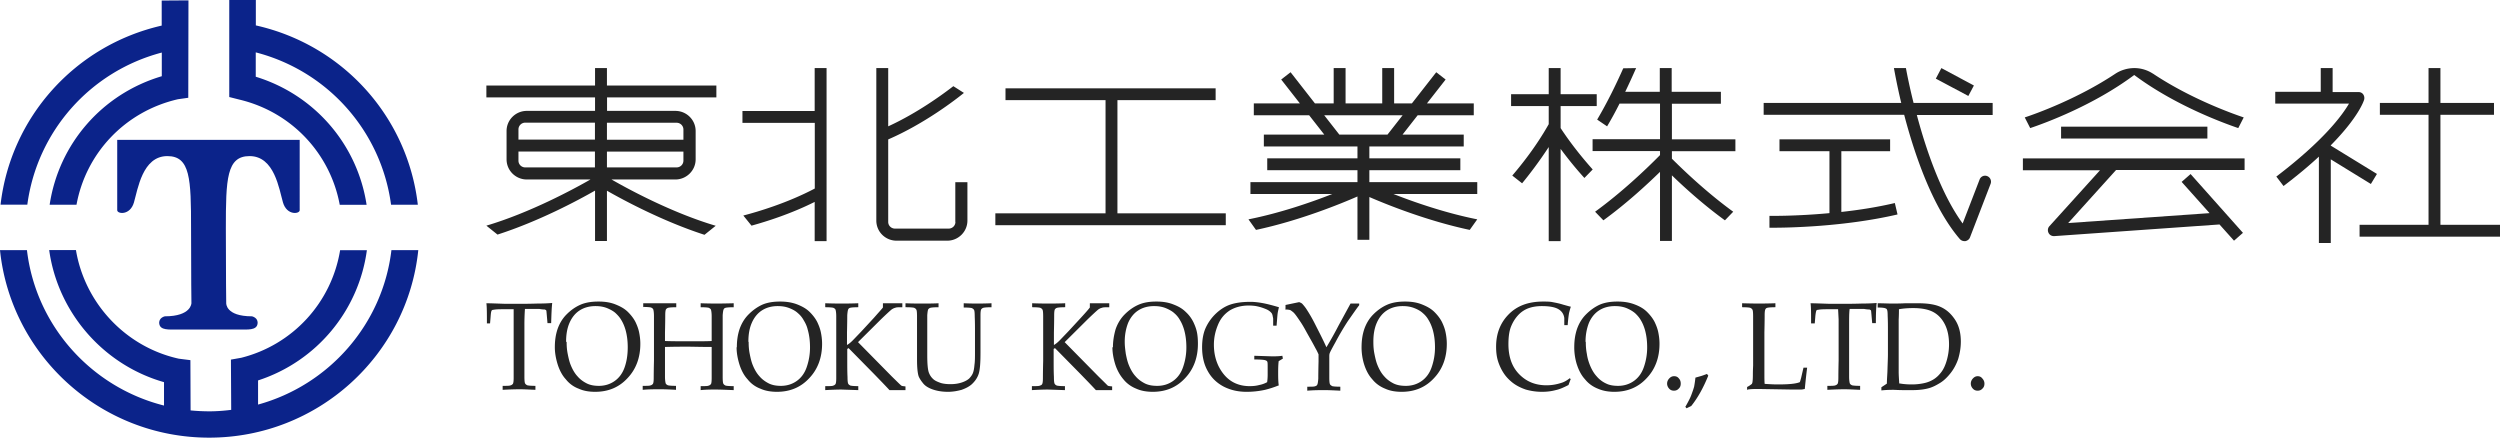
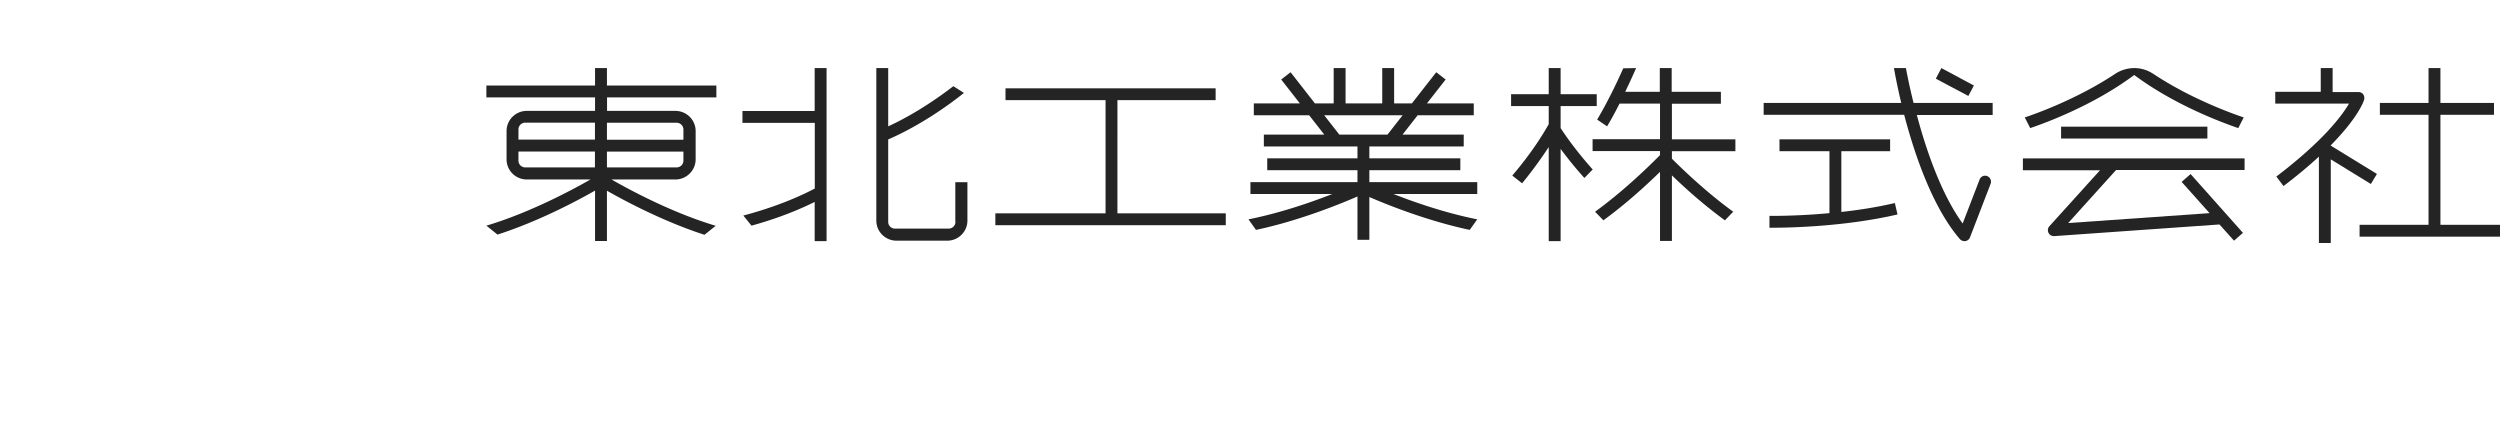
<svg xmlns="http://www.w3.org/2000/svg" width="778" height="137" fill="none">
  <g clip-path="url(#clip0_3576_2921)" fill="#242424">
    <path d="M152.586 100.645h-1.061c0-3.003 0-5.123-.163-6.27 1.306 0 3.264.088 5.958.176h4.407c.816 0 2.612 0 5.55-.088 2.122 0 3.591-.089 4.571-.177-.164 1.413-.245 3.533-.327 6.271h-1.142l-.164-1.855c-.081-1.06-.163-1.766-.163-1.855 0-.176-.082-.265-.163-.353l-.327-.177c-.163 0-.734 0-1.714-.176h-4.489a72.89 72.89 0 00-.163 4.946v16.164c0 1.148.082 1.943.245 2.12.163.265.327.353.653.53.326.088 1.143.177 2.53.177v1.236c-2.122-.088-3.673-.176-4.734-.176-.489 0-2.285 0-5.468.176v-1.236c1.388 0 2.204 0 2.53-.177.327-.088.49-.265.653-.442.163-.265.245-.883.245-1.855V96.229h-2.693c-1.551 0-2.694 0-3.592.177-.244 0-.489.088-.571.265-.163.265-.245.883-.326 2.031l-.164 1.943h.082zm20.078 7.42c0-2.032.244-3.798.816-5.565.571-1.678 1.469-3.268 2.775-4.593 1.306-1.325 2.775-2.385 4.407-3.091 1.632-.707 3.51-.972 5.632-.972 1.958 0 3.672.265 5.223.884 1.551.618 2.857 1.324 3.918 2.384.979.972 1.795 2.032 2.367 3.18.408.883.816 1.855 1.061 3.003.244 1.149.408 2.385.408 3.71 0 4.24-1.306 7.861-4 10.688-2.611 2.826-5.958 4.24-10.038 4.24-1.878 0-3.592-.265-5.142-.972a9.16 9.16 0 01-4-2.915c-1.142-1.236-1.958-2.826-2.53-4.593-.571-1.855-.897-3.621-.897-5.388zm3.672-1.59c0 1.237.082 2.385.327 3.622.245 1.236.489 2.296.816 3.179.571 1.502 1.306 2.827 2.204 3.798.897 1.06 1.958 1.767 3.019 2.297 1.143.53 2.367.707 3.673.707 1.877 0 3.51-.53 4.897-1.502 1.388-.972 2.449-2.385 3.102-4.24.653-1.855.979-3.886.979-6.271 0-2.032-.245-3.886-.735-5.565-.326-1.06-.734-2.031-1.224-2.826-.489-.883-1.142-1.59-1.795-2.208-.653-.619-1.633-1.149-2.694-1.59-1.142-.442-2.285-.619-3.591-.619-1.877 0-3.509.442-4.897 1.325-1.387.884-2.448 2.209-3.183 3.887-.734 1.678-1.061 3.621-1.061 5.829l.163.177zm23.833-10.865v-1.236h10.283v1.237c-1.387 0-2.203.088-2.53.176-.326.089-.49.265-.653.442-.163.265-.245.883-.245 1.855 0 .265 0 2.032-.081 5.388v2.65c2.285.088 5.142.088 8.406.088 2.53 0 4.571 0 6.122-.088v-7.685c0-1.236-.164-1.943-.245-2.12-.164-.264-.327-.353-.653-.53-.327-.088-1.143-.176-2.53-.176v-1.237c2.53.089 4.244.089 5.142.089.326 0 2.04 0 5.141-.089v1.237c-1.387 0-2.203.088-2.53.176-.326.089-.489.265-.571.442-.163.265-.245.883-.327 1.855v19.256c0 1.148.082 1.943.245 2.119.164.265.327.354.653.53.245.089 1.143.177 2.53.177v1.237c-2.285-.089-4.08-.177-5.55-.177-1.55 0-3.101 0-4.733.177v-1.237c1.387 0 2.203 0 2.53-.177.326-.088.489-.265.653-.441.163-.177.245-.884.245-1.855v-9.716c-3.265 0-5.795-.089-7.428-.089-1.877 0-4.244 0-7.1.089v9.274c0 1.148.163 1.943.245 2.12.163.265.326.353.653.53.326.088 1.142.177 2.53.177v1.236c-1.551-.088-3.183-.176-4.897-.176-1.796 0-3.591 0-5.469.176v-1.236c1.388 0 2.204 0 2.53-.177.327-.088.49-.265.653-.442.164-.265.245-.883.245-1.854 0-.265 0-2.032.082-5.388V98.349c0-1.237-.163-1.943-.245-2.12-.163-.265-.326-.353-.653-.53-.326-.088-1.143-.177-2.53-.177l.082.089zm29.137 12.455c0-2.032.245-3.798.816-5.565.571-1.678 1.469-3.268 2.775-4.593 1.306-1.325 2.775-2.385 4.326-3.091 1.632-.707 3.509-.972 5.549-.972 1.959 0 3.673.265 5.306.884 1.55.618 2.856 1.324 3.917 2.384.98.972 1.796 2.032 2.367 3.18.408.883.816 1.855 1.061 3.003.245 1.149.408 2.385.408 3.71 0 4.24-1.306 7.861-3.999 10.688-2.612 2.826-5.958 4.24-10.039 4.24-1.795 0-3.591-.265-5.142-.972a9.163 9.163 0 01-3.999-2.915c-1.143-1.236-1.959-2.826-2.53-4.593-.571-1.855-.898-3.621-.898-5.388h.082zm3.672-1.59c0 1.237.082 2.385.327 3.622.245 1.236.49 2.296.816 3.179.571 1.502 1.306 2.827 2.204 3.798.898 1.06 1.959 1.767 3.02 2.297 1.142.53 2.366.707 3.672.707 1.878 0 3.51-.53 4.897-1.502 1.388-.972 2.449-2.385 3.102-4.24a18.508 18.508 0 001.061-6.271c0-2.032-.245-3.886-.735-5.565-.245-1.06-.734-2.031-1.224-2.826a7.624 7.624 0 00-1.796-2.208c-.652-.619-1.55-1.149-2.693-1.59-1.143-.442-2.285-.619-3.591-.619-1.877 0-3.51.442-4.897 1.325-1.388.884-2.449 2.209-3.183 3.887-.735 1.678-1.061 3.621-1.061 5.829l.081.177zm34.116 13.691v1.237l-5.305-.177s-1.959 0-4.978.177v-1.237c1.387 0 2.203 0 2.53-.177.326-.088.489-.265.653-.441.163-.265.244-.884.244-1.855V98.437c0-1.236-.163-1.943-.244-2.12-.164-.264-.327-.353-.653-.53-.327-.088-1.143-.176-2.53-.176v-1.237c2.285.089 3.999.089 5.223.089 1.224 0 2.857 0 5.06-.089v1.237c-1.387 0-2.203.088-2.53.176-.326.089-.49.265-.571.442-.163.265-.245.883-.327 1.855 0 .265 0 2.032-.081 5.388v3.886c.653-.353 1.387-.971 2.285-1.943l2.204-2.296 3.917-4.24c1.469-1.678 2.449-2.738 2.775-3.18v-1.325h6.04v1.237c-1.143 0-1.877 0-2.204.176-.408.089-.734.265-1.142.53-.735.619-1.878 1.679-3.428 3.18l-7.019 6.978 10.528 10.688c1.714 1.678 2.694 2.65 2.938 2.826.245.177.653.177 1.306.265v1.149h-4.978a174.912 174.912 0 00-2.939-3.092l-1.795-1.855-7.999-8.126-.408.265v3.71c0 1.678 0 3.356.082 5.035 0 1.148.082 1.854.245 2.119.163.265.326.354.653.53.326.089 1.142.177 2.53.177h-.082zm14.691-24.556v-1.236c1.877.089 3.673.089 5.305.089 1.633 0 3.347 0 4.979-.089v1.237c-1.388 0-2.204.088-2.53.176-.327.089-.49.265-.653.442-.163.265-.245.883-.327 1.855v12.454c0 2.65.164 4.505.49 5.388.327.884.816 1.59 1.551 2.208.571.442 1.224.707 2.203 1.06.898.265 1.959.354 3.02.354 1.306 0 2.449-.177 3.51-.53 1.061-.354 1.795-.795 2.285-1.237.49-.53.898-1.06 1.143-1.678.245-.618.408-1.502.489-2.562.164-1.06.164-2.473.164-4.151v-5.83c0-1.766 0-3.356-.082-5.034 0-1.237-.082-1.944-.245-2.12-.163-.265-.326-.354-.653-.53-.326-.089-1.142-.177-2.53-.177v-1.325c1.959.089 3.346.089 4.244.089.816 0 2.285 0 4.407-.089v1.237c-1.387 0-2.203.088-2.53.176-.326.089-.489.265-.653.442-.163.265-.244.883-.244 1.855v11.748c0 3.091-.164 5.299-.572 6.536-.408 1.237-1.142 2.296-2.203 3.268-.817.707-1.878 1.237-3.102 1.678-1.306.354-2.693.619-4.244.619-1.795 0-3.346-.265-4.652-.707-1.306-.442-2.367-1.06-3.02-1.855-.653-.795-1.143-1.502-1.469-2.296-.326-1.06-.49-2.739-.49-5.212V98.437c0-1.236-.081-1.943-.245-2.12-.163-.264-.326-.353-.652-.53-.327-.088-1.143-.176-2.531-.176h-.163zm49.623 24.556v1.237l-5.305-.177s-2.041 0-4.979.177v-1.237c1.388 0 2.204 0 2.53-.177.327-.088.571-.265.653-.441.163-.265.245-.884.245-1.855 0-.265 0-2.032.082-5.388V98.437c0-1.236-.082-1.943-.245-2.12-.164-.264-.327-.353-.653-.53-.327-.088-1.143-.176-2.53-.176v-1.237c2.285.089 3.999.089 5.223.089 1.224 0 2.857 0 5.06-.089v1.237c-1.387 0-2.203.088-2.53.176-.326.089-.489.265-.653.442-.163.265-.245.883-.245 1.855 0 .265 0 2.032-.081 5.388v3.886c.653-.353 1.387-.971 2.285-1.943l2.204-2.296 3.917-4.24c1.551-1.678 2.449-2.738 2.775-3.18v-1.325h6.04v1.237c-1.143 0-1.877 0-2.285.176-.408.089-.735.265-1.143.53-.734.619-1.877 1.679-3.428 3.18l-7.019 6.978 10.529 10.688c1.714 1.678 2.693 2.65 2.856 2.826.245.177.653.177 1.388.265v1.149h-5.06a174.912 174.912 0 00-2.939-3.092l-1.795-1.855-7.999-8.126-.408.265v3.71c0 1.678 0 3.356.082 5.035 0 1.148.081 1.854.245 2.119.163.265.326.354.653.53.326.089 1.142.177 2.53.177zm14.936-12.101c0-2.032.327-3.798.817-5.565.571-1.678 1.469-3.268 2.775-4.593 1.305-1.325 2.774-2.385 4.407-3.091 1.632-.707 3.428-.972 5.55-.972 1.959 0 3.673.265 5.223.884 1.633.618 2.857 1.324 3.918 2.384 1.061.972 1.795 2.032 2.367 3.18.408.883.816 1.855 1.061 3.003.245 1.149.326 2.385.326 3.71 0 4.24-1.306 7.861-3.999 10.688-2.612 2.826-5.958 4.24-10.039 4.24-1.795 0-3.591-.265-5.142-.972-1.55-.618-2.938-1.59-3.999-2.915-1.061-1.236-1.959-2.826-2.53-4.593-.571-1.855-.898-3.621-.898-5.388h.163zm3.673-1.59c0 1.237.163 2.385.327 3.622.244 1.236.489 2.296.816 3.179.571 1.502 1.306 2.827 2.203 3.798.898 1.06 1.959 1.767 3.02 2.297 1.143.53 2.367.707 3.755.707 1.877 0 3.509-.53 4.897-1.502 1.387-.972 2.448-2.385 3.101-4.24a18.508 18.508 0 001.061-6.271c0-2.032-.245-3.886-.734-5.565-.327-1.06-.735-2.031-1.225-2.826a7.621 7.621 0 00-1.795-2.208c-.653-.619-1.633-1.149-2.694-1.59-1.142-.442-2.285-.619-3.591-.619-1.877 0-3.509.442-4.897 1.325-1.387.884-2.448 2.209-3.183 3.887-.653 1.678-1.061 3.621-1.061 5.829v.177zm47.99 13.426a31.3 31.3 0 01-4.326 1.413c-2.04.442-3.917.619-5.713.619-2.693 0-5.06-.53-7.264-1.679-2.122-1.148-3.754-2.738-4.897-4.858-1.142-2.031-1.714-4.504-1.714-7.331 0-2.473.408-4.593 1.225-6.271a14.435 14.435 0 013.101-4.24c1.224-1.148 2.448-1.943 3.673-2.473 1.877-.795 4.244-1.148 7.019-1.148 1.306 0 2.693.176 4.081.441 1.387.265 3.019.707 4.815 1.237-.163.706-.327 1.325-.408 1.943-.082.618-.163 1.855-.327 3.798h-1.061v-2.208s-.081-.53-.163-.795c0-.177-.081-.442-.245-.795-.326-.442-.816-.883-1.55-1.237-1.225-.53-2.122-.794-2.939-.971-.734-.177-1.714-.265-2.775-.265-2.203 0-4.162.53-5.794 1.501-1.633 1.06-2.857 2.474-3.673 4.417-.816 1.943-1.306 3.975-1.306 6.271 0 2.473.49 4.682 1.469 6.713.98 1.943 2.285 3.533 3.918 4.593 1.632 1.06 3.591 1.59 5.713 1.59 1.061 0 2.04-.088 3.02-.353a8.157 8.157 0 002.448-.884c.082-.53.163-1.324.163-2.384v-2.12c0-1.149 0-1.767-.163-1.944-.081-.176-.408-.353-.816-.441-.49-.088-1.551-.177-3.183-.177v-1.148l5.468.177c1.061 0 2.122 0 3.265-.177l.163.883-1.306.795c-.163 1.325-.163 2.65-.163 3.71s0 2.385.163 3.71l.082.088zm2.041-23.849v-1.148l4.244-.883c.49.177.816.353.979.53.164.177.572.618 1.143 1.413a46.736 46.736 0 012.857 4.947c1.061 2.119 2.285 4.416 3.509 7.154a114.626 114.626 0 003.755-6.713l3.754-6.89h2.693v.53c-.653.796-1.795 2.474-3.591 5.035a84.456 84.456 0 00-3.836 6.537c-.979 1.766-1.551 2.826-1.714 3.268-.163.353-.163.795-.163 1.148v6.536c0 1.148.082 1.855.245 2.12.163.265.408.353.653.53.326.088 1.142.177 2.53.177v1.236c-1.877-.088-3.51-.176-4.979-.176-1.306 0-3.101 0-5.305.176v-1.236c1.388 0 2.204 0 2.53-.177.327-.088.49-.265.572-.442.163-.265.244-.883.326-1.854 0-.265 0-2.032.082-5.388v-2.209c-.245-.53-.49-1.06-.735-1.501-.163-.265-.734-1.413-1.795-3.268l-1.143-2.032c-.898-1.678-1.551-2.738-2.041-3.445-.897-1.325-1.55-2.296-2.122-2.826-.326-.265-.653-.53-.979-.707-.326-.088-.816-.177-1.551-.177l.082-.264zm23.669 12.013c0-2.032.245-3.798.816-5.565.571-1.678 1.469-3.268 2.775-4.593 1.306-1.325 2.775-2.385 4.407-3.091 1.633-.707 3.51-.972 5.55-.972 1.959 0 3.673.265 5.224.884 1.55.618 2.856 1.324 3.917 2.384.98.972 1.796 2.032 2.367 3.18.408.883.816 1.855 1.061 3.003.245 1.149.408 2.385.408 3.71 0 4.24-1.306 7.861-3.999 10.688-2.612 2.826-5.958 4.24-10.039 4.24-1.877 0-3.591-.265-5.142-.972-1.55-.618-2.938-1.59-3.999-2.915-1.143-1.236-1.959-2.826-2.53-4.593a18.046 18.046 0 01-.816-5.388zm3.673-1.59c0 1.237.081 2.385.326 3.622.245 1.236.49 2.296.816 3.179.572 1.502 1.306 2.827 2.204 3.798.898 1.06 1.959 1.767 3.02 2.297 1.142.53 2.367.707 3.754.707 1.877 0 3.51-.53 4.897-1.502 1.388-.972 2.449-2.385 3.101-4.24a18.508 18.508 0 001.061-6.271c0-2.032-.244-3.886-.734-5.565-.327-1.06-.735-2.031-1.224-2.826a7.624 7.624 0 00-1.796-2.208c-.653-.619-1.551-1.149-2.693-1.59-1.143-.442-2.286-.619-3.591-.619-1.878 0-3.51.442-4.897 1.325-1.388.884-2.449 2.209-3.183 3.887-.735 1.678-1.061 3.621-1.061 5.829v.177zm61.376 11.571l-.653 1.767c-1.387.706-2.693 1.325-3.999 1.59-1.306.353-2.693.53-4.244.53-1.796 0-3.51-.265-5.06-.707-1.551-.53-2.939-1.237-4.081-2.12-1.224-.972-2.122-1.943-2.857-3.091a15.126 15.126 0 01-1.714-3.71c-.408-1.325-.571-2.827-.571-4.417 0-4.063 1.306-7.419 3.918-10.069 2.611-2.65 6.121-3.975 10.691-3.975 1.061 0 2.041 0 2.939.177.897.177 1.958.353 3.346.795 1.306.353 2.122.618 2.367.618-.245.707-.408 1.413-.572 2.032a38.813 38.813 0 00-.408 3.709h-1.061v-2.208c-.163-1.236-.816-2.208-1.959-2.826-1.142-.619-2.856-.884-5.06-.884-1.632 0-3.101.265-4.244.707a8.281 8.281 0 00-3.101 2.12c-.898.972-1.633 2.12-2.204 3.533-.571 1.413-.816 3.268-.816 5.476 0 3.887 1.061 6.978 3.265 9.275 2.203 2.296 4.978 3.533 8.569 3.533 1.633 0 3.102-.265 4.489-.707.98-.265 1.877-.795 2.775-1.501l.327.353h-.082zm1.142-9.981c0-2.032.245-3.798.816-5.565.572-1.678 1.469-3.268 2.775-4.593 1.306-1.325 2.775-2.385 4.326-3.091 1.632-.707 3.51-.972 5.55-.972 1.959 0 3.673.265 5.305.884 1.632.618 2.857 1.324 3.918 2.384.979.972 1.795 2.032 2.367 3.18.408.883.816 1.855 1.061 3.003.244 1.149.408 2.385.408 3.71 0 4.24-1.306 7.861-4 10.688-2.611 2.826-5.958 4.24-10.038 4.24-1.796 0-3.51-.265-5.142-.972-1.551-.618-2.938-1.59-4-2.915-1.142-1.236-1.958-2.826-2.53-4.593a18.046 18.046 0 01-.816-5.388zm3.591-1.59c0 1.237.082 2.385.327 3.622.163 1.236.49 2.296.816 3.179.571 1.502 1.306 2.827 2.204 3.798a8.515 8.515 0 003.019 2.297c1.061.53 2.367.707 3.673.707 1.877 0 3.51-.53 4.897-1.502 1.388-.972 2.449-2.385 3.102-4.24a18.508 18.508 0 001.061-6.271c0-2.032-.245-3.886-.735-5.565-.326-1.06-.734-2.031-1.224-2.826-.49-.883-1.143-1.59-1.796-2.208-.734-.619-1.632-1.149-2.693-1.59-1.143-.442-2.285-.619-3.591-.619-1.877 0-3.51.442-4.897 1.325-1.388.884-2.449 2.209-3.183 3.887-.653 1.678-1.061 3.621-1.061 5.829l.081.177zm27.505 10.599c.571 0 1.061.177 1.469.707.408.442.571.972.571 1.59 0 .618-.163 1.148-.653 1.59-.408.442-.897.618-1.469.618-.571 0-1.061-.176-1.469-.618-.408-.442-.653-.972-.653-1.59 0-.618.245-1.148.653-1.59.408-.442.898-.707 1.469-.707h.082zm3.428 9.628c.898-1.59 1.551-2.826 1.877-3.709.327-.884.653-1.767.898-2.65.082-.442.245-1.325.408-2.827l1.877-.53s.817-.265 1.714-.618l.408.53c-1.469 3.621-3.183 6.801-5.305 9.451l-1.469.707-.408-.53v.176zm19.261-5.299v-.972c.735-.353 1.143-.707 1.388-.883.163-.089.163-.265.245-.442.081-.353.163-1.148.163-2.296 0-1.767.081-2.827.081-3.092V98.437c0-1.236-.081-1.943-.244-2.12-.164-.264-.327-.353-.653-.53-.327-.088-1.143-.176-2.53-.176v-1.237c2.856.089 4.652.089 5.305.089.734 0 2.448 0 5.06-.089v1.237c-1.388 0-2.204.088-2.53.176-.327.089-.49.265-.572.442-.163.265-.244.883-.244 1.855 0 .265 0 2.032-.082 5.388v12.719c0 1.325 0 2.385.082 3.268 1.305.089 2.693.177 3.999.177 3.346 0 5.631-.177 6.937-.707.163-.353.245-.795.408-1.324l.735-3.18h1.143c-.245 1.855-.49 4.151-.735 6.624-.49.089-.816.177-1.143.177h-2.856l-10.366-.177c-1.142 0-2.285 0-3.427.177l-.164.177zm20.976-20.758h-1.061c0-3.003 0-5.123-.163-6.27 1.306 0 3.264.088 6.039.176h4.408c.816 0 2.611 0 5.55-.088 2.04 0 3.591-.089 4.57-.177-.163 1.413-.245 3.533-.245 6.271h-1.142l-.163-1.855c-.082-1.06-.164-1.766-.164-1.855 0-.176-.081-.265-.163-.353l-.326-.177c-.164 0-.735 0-1.714-.176h-4.489c-.164 1.236-.164 2.826-.164 4.946v16.164c0 1.148.164 1.943.245 2.12.164.265.327.353.653.53.327.088 1.143.177 2.53.177v1.236c-2.122-.088-3.672-.176-4.733-.176-.49 0-2.286 0-5.469.176v-1.236c1.388 0 2.204 0 2.53-.177.327-.088.49-.265.653-.442.164-.265.245-.883.245-1.855 0-.265 0-2.031.082-5.388V99.409l-.163-3.18h-2.612c-1.551 0-2.694 0-3.591.177-.245 0-.49.088-.572.265-.081.265-.244.883-.326 2.031l-.163 1.943h-.082zm20.812 20.758v-.884c.653-.441 1.224-.795 1.714-1.148 0-.883.082-2.031.163-3.621.082-2.562.163-4.417.163-5.388v-7.773c0-1.237 0-2.65-.081-4.328 0-1.06-.082-1.767-.245-1.944 0-.176-.245-.264-.408-.353-.408-.177-1.224-.265-2.449-.265v-1.325c1.714 0 3.183.089 4.489.089.98 0 2.367 0 4.081-.089h4.081c2.857 0 5.223.354 6.937 1.148 1.796.795 3.265 2.12 4.489 3.975 1.225 1.855 1.796 4.152 1.796 6.802 0 1.943-.327 3.709-.816 5.388-.572 1.678-1.388 3.179-2.367 4.416-.98 1.237-2.041 2.296-3.183 3.003-1.143.707-2.286 1.325-3.51 1.678-1.224.354-2.938.619-5.06.619h-2.938c-1.633 0-2.612-.089-3.102-.089-.734 0-1.958 0-3.754.177v-.088zm5.468-2.12c1.306.265 2.694.353 4.081.353 1.388 0 2.775-.177 3.918-.442a9.186 9.186 0 002.938-1.236c.816-.53 1.551-1.237 2.285-2.208.735-.972 1.306-2.297 1.714-3.798.408-1.502.653-3.092.653-4.77 0-2.385-.408-4.417-1.224-6.095-.816-1.678-1.959-3.003-3.51-3.886-1.55-.883-3.672-1.325-6.447-1.325-1.388 0-2.857.088-4.408.353 0 .618 0 1.767-.081 3.268v16.253c0 .883.081 2.031.163 3.444l-.082.089zm24.486-2.209c.571 0 1.061.177 1.469.707.408.442.653.972.653 1.59 0 .618-.164 1.148-.653 1.59-.408.442-.898.618-1.469.618-.572 0-1.061-.176-1.47-.618-.408-.442-.653-.972-.653-1.59 0-.618.245-1.148.653-1.59.409-.442.898-.707 1.47-.707z" />
  </g>
  <g clip-path="url(#clip1_3576_2921)" fill="#0B238A">
-     <path d="M80.309 125.922v-7.534c18.267-5.937 31.336-21.777 33.864-40.528h-8.33a41.39 41.39 0 01-30.762 33.478l-3.217.571.086 15.64c-2.297.286-4.538.457-6.864.457a64.2 64.2 0 01-5.774-.285l-.057-15.641-3.62-.457c-16.658-3.681-29.268-17.38-31.996-33.792h-8.33c2.671 19.294 16.717 35.676 35.731 41.099v7.278C28.407 120.5 11.144 101.349 8.387 77.831H0c3.36 32.736 31.25 58.366 65.086 58.366 33.835 0 61.725-25.63 65.085-58.366h-8.358c-2.729 23.09-19.417 41.984-41.476 48.063l-.028.028zM79.59 23.86v-7.563c22.519 5.822 39.063 24.63 42.108 47.406h8.33c-3.16-27.256-23.208-49.69-50.409-55.797V0h-8.272v30.196l3.16.8c16.285 3.881 28.292 16.839 31.221 32.736h8.359c-2.844-18.666-16.085-34.192-34.468-39.843l-.028-.029zM58.594.114l-8.272.057v7.792C23.265 14.156 3.303 36.561.172 63.703h8.33c3.016-22.69 19.445-41.441 41.849-47.349v7.364c-18.641 5.537-32.055 21.12-34.898 39.985h8.358c2.93-16.04 15.08-29.026 31.566-32.822l3.217-.456.058-30.34-.058.03z" />
    <path d="M74.536 102.548c2.585 0 5.256.256 5.6-1.713.345-1.97-1.723-2.397-1.723-2.397-8.272 0-8.013-4.11-8.013-4.11s-.115-7.878-.115-23.261c0-15.384.23-22.49 7.381-22.49 7.784 0 9.192 10.331 10.398 14.441 1.206 4.11 5.199 3.597 5.199 2.398V43.525H36.478v21.89c0 1.2 3.992 1.713 5.199-2.397 1.206-4.11 2.642-14.441 10.398-14.441 7.151 0 7.381 7.106 7.381 22.49 0 15.383.115 23.26.115 23.26s0 4.11-8.272 4.11c0 0-2.068.429-1.723 2.398.344 1.969 3.016 1.713 5.6 1.713h19.36z" />
  </g>
  <g clip-path="url(#clip2_3576_2921)" fill="#242424">
    <path d="M222.935 30.306v-3.694H188.88V21.19h-3.701v5.422h-33.817v3.694h33.817v4.202h-21.221c-3.497 0-6.315 2.813-6.315 6.27v8.81c0 3.456 2.818 6.269 6.315 6.269h19.795c-5.263 3.016-18.81 10.335-32.391 14.368l3.463 2.779c12.868-4.135 25.023-10.64 30.354-13.69v15.689h3.701V59.347c5.331 3.05 17.486 9.556 30.354 13.724l3.497-2.812c-13.615-4.033-27.196-11.386-32.425-14.402h19.863c3.463 0 6.315-2.813 6.315-6.27v-8.81c0-3.456-2.818-6.269-6.315-6.269h-21.255v-4.202h34.055-.034zm-37.756 21.79h-21.73a2.092 2.092 0 01-2.105-2.102v-2.846h23.801v4.913l.034.034zm0-8.642h-23.835V40.27c0-1.152.951-2.101 2.105-2.101h21.696v5.286h.034zm27.502 6.54a2.114 2.114 0 01-2.105 2.101H188.88v-4.913h23.801v2.846-.034zm-2.105-11.792c1.154 0 2.105.949 2.105 2.1v3.186H188.88v-5.286h21.696zm42.985-3.66H231.05v3.694h22.511V58.67c-8.523 4.506-17.792 7.251-22.24 8.403l2.547 3.152c4.651-1.288 12.223-3.66 19.659-7.387v12.199h3.701V21.19h-3.701v13.352h.034zm232.103-1.525h11.239v-3.694h-11.239V21.19h-3.701v8.133H470.25v3.694h11.713v5.625c-4.074 7.218-8.692 12.877-11.34 15.995l3.056 2.406c2.105-2.542 5.229-6.608 8.284-11.285v29.279h3.701V46.335c2.683 3.626 5.297 6.743 7.402 9.047l2.58-2.643c-2.784-3.117-6.553-7.658-9.982-12.877v-6.845z" />
    <path d="M520.228 32.272h15.313v-3.694h-15.313V21.19h-3.701v7.388h-10.763a240.834 240.834 0 003.396-7.388l-4.007.068c-2.139 4.812-4.889 10.505-8.115 15.961l3.09 2.101a111.742 111.742 0 003.871-7.082h12.596v11.08h-20.983v3.694h20.983v1.254c-4.515 4.575-11.951 11.623-20.202 17.621l2.581 2.677c6.892-5.015 13.106-10.674 17.621-15.08V74.97h3.701v-20.4c4.38 4.236 10.152 9.387 16.501 13.995l2.581-2.677c-7.606-5.523-14.532-11.962-19.082-16.503v-2.338h19.761v-3.694h-19.761v-11.08h-.068zM297.326 69.073c0 1.152-.95 2.067-2.105 2.067h-16.705c-1.154 0-2.105-.915-2.105-2.067V43.386c11.205-4.845 20.848-12.267 23.564-14.47l-3.294-2.1c-3.327 2.575-11.238 8.37-20.27 12.504V21.19h-3.701v47.442c0 3.49 2.819 6.27 6.316 6.27h15.754c3.463 0 6.281-2.813 6.281-6.27V56.704h-3.769v12.335l.034.034zm50.42-37.92h30.558v-3.66h-65.393v3.66h31.135v35.243h-34.293v3.693h71.709v-3.693h-33.716V31.153zM459.724 56.67h-33.58v-3.694h28.317v-3.693h-28.317v-3.694h29.37v-3.694h-19.048l4.72-6.032h17.452V32.17h-14.566l5.806-7.421-2.92-2.27-7.572 9.69h-5.534V21.19h-3.701v10.98h-11.408V21.19h-3.701v10.98h-5.84l-7.572-9.692-2.92 2.27 5.806 7.422h-14.328v3.694h17.214l4.72 6.031h-18.81v3.694h29.132v3.694h-28.08v3.693h28.08v3.694h-33.308v3.694h25.498c-6.62 2.61-16.365 5.964-26.11 7.896l2.343 3.286c13.581-2.88 26.551-8.2 31.577-10.403V74.63h3.7V61.313c5.297 2.304 17.962 7.42 31.237 10.233l2.343-3.287c-9.744-1.931-19.489-5.286-26.11-7.895h26.11V56.67zm-42.917-14.775l-4.719-6.032H436.5l-4.719 6.032h-14.974zm172.889 21.281c-5.602 1.322-11.374 2.203-16.671 2.78v-18.91h15.178v-3.694h-34.429v3.694h15.551v19.282c-10.526.983-18.539.847-18.675.847v3.694h1.053c4.482 0 22.239-.271 38.808-4.134l-.849-3.592.034.033z" />
    <path d="M620.05 32.034h-24.548c-1.256-5.015-2.037-8.98-2.377-10.844h-3.734c.237 1.254.95 5.32 2.274 10.844h-42.814v3.694h43.731c3.158 12.064 8.726 28.668 17.316 38.665.374.407.883.644 1.426.644h.306c.645-.136 1.188-.542 1.426-1.152l6.417-16.673a1.862 1.862 0 00-1.053-2.406 1.808 1.808 0 00-2.376 1.085l-5.263 13.656c-6.723-9.217-11.408-23.043-14.26-33.751h23.597v-3.694l-.068-.068z" />
    <path d="M614.278 26.612L604.16 21.19l-1.731 3.287 10.118 5.389 1.731-3.254zm145.184 43.342V35.728h16.67v-3.694h-16.67V21.19h-3.701v10.844h-15.143v3.694h15.143v34.226h-21.459v3.694H778v-3.694h-18.538z" />
    <path d="M737.8 57.28l1.901-3.151-14.362-8.811v-.102c8.794-8.912 10.321-13.961 10.389-14.232a1.994 1.994 0 00-.305-1.627c-.34-.474-.883-.711-1.46-.711h-8.047V21.19h-3.701v7.388h-14.158v3.66h22.952c-2.139 3.693-7.911 11.521-22.613 22.704l2.241 2.948c4.38-3.32 8.013-6.37 11.001-9.15v26.873h3.701V49.588l12.461 7.658v.034zm-50.862-17.858h-45.531v3.693h45.531v-3.693zm11.578 13.554v-3.693h-68.993v3.693h24.005l-15.754 17.418c-.509.542-.611 1.39-.272 2.067.306.644.951 1.017 1.664 1.017h.136l51.405-3.626 4.516 5.05 2.784-2.44-16.298-18.3-2.784 2.44 8.692 9.726-44.003 3.084 14.905-16.503h39.997v.067z" />
    <path d="M664.156 23.325c12.664 9.455 27.739 14.945 32.391 16.537l1.697-3.32c-3.327-1.119-16.467-5.762-28.282-13.657h-.034a10.46 10.46 0 00-5.739-1.695c-2.105 0-4.21.644-5.907 1.763-11.816 7.861-24.888 12.504-28.181 13.588l1.697 3.321c4.652-1.559 19.727-7.082 32.391-16.537h-.033z" />
  </g>
  <defs>
    <clipPath id="clip0_3576_2921">
-       <path fill="#fff" transform="translate(151.362 93.844)" d="M0 0h466.195v33.3H0z" />
-     </clipPath>
+       </clipPath>
    <clipPath id="clip1_3576_2921">
-       <path fill="#fff" d="M0 0h130.171v136.226H0z" />
-     </clipPath>
+       </clipPath>
    <clipPath id="clip2_3576_2921">
      <path fill="#fff" transform="translate(151.362 21.19)" d="M0 0h626.638v54.49H0z" />
    </clipPath>
  </defs>
</svg>